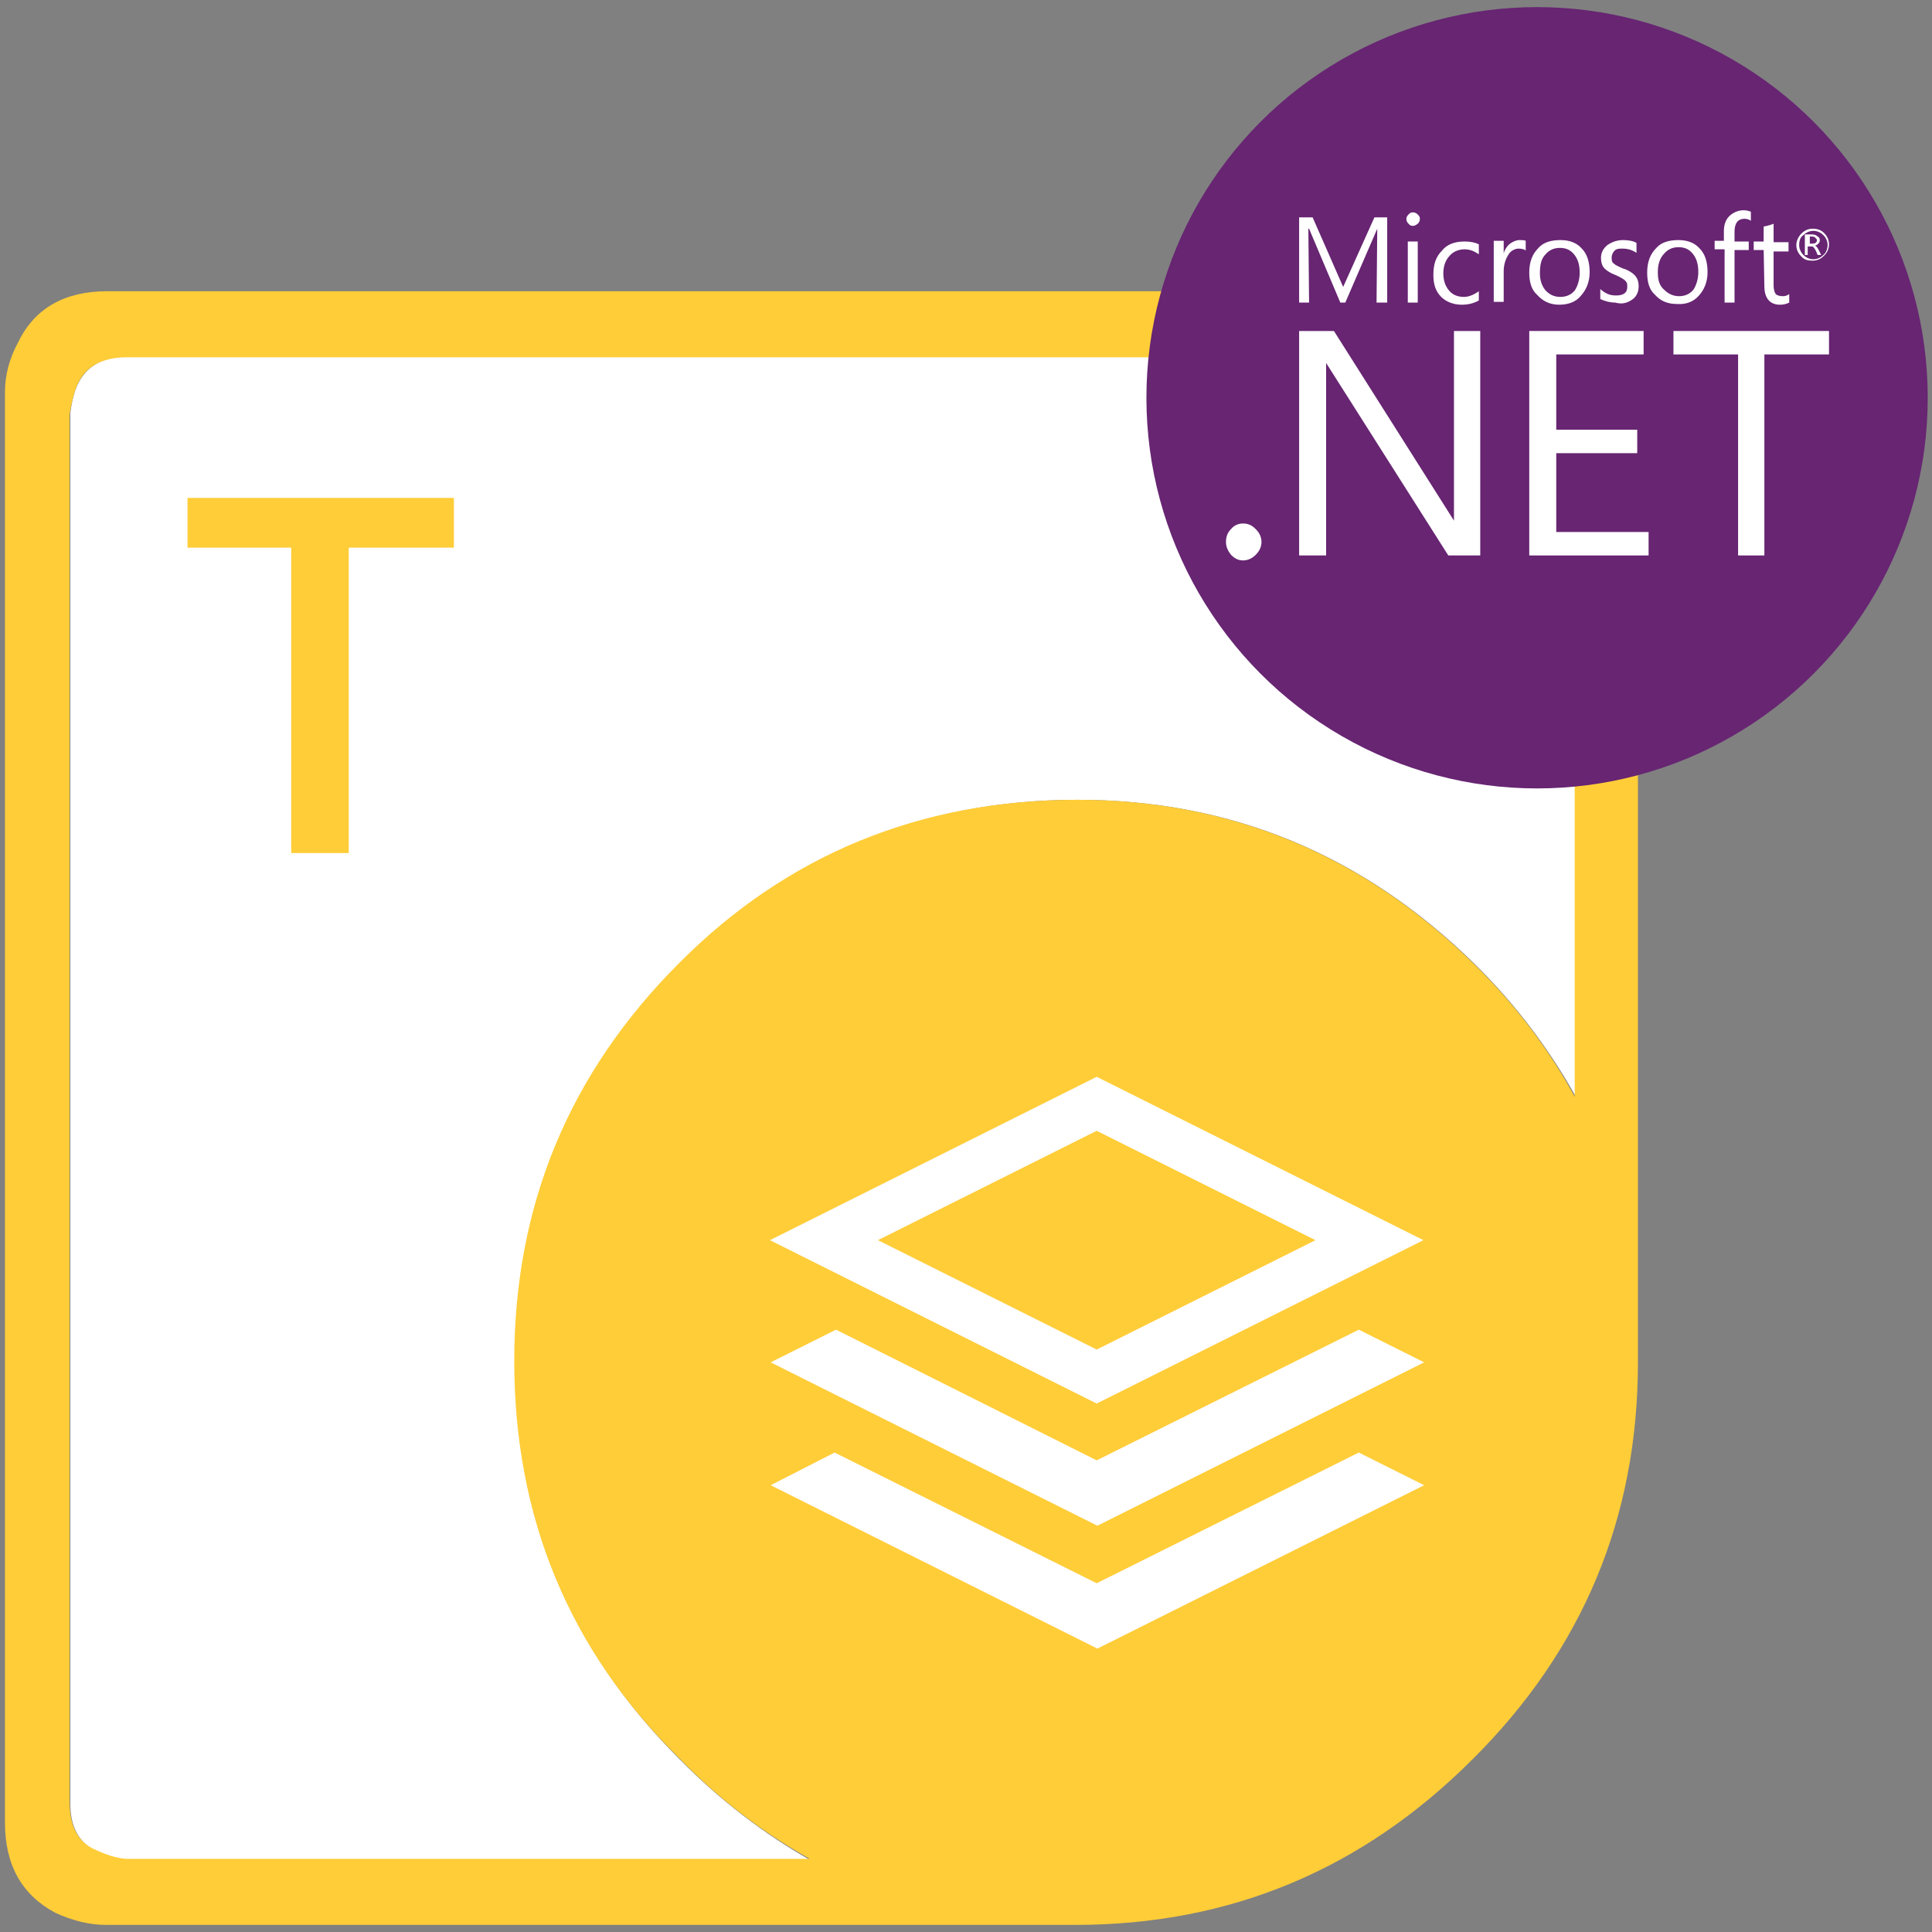
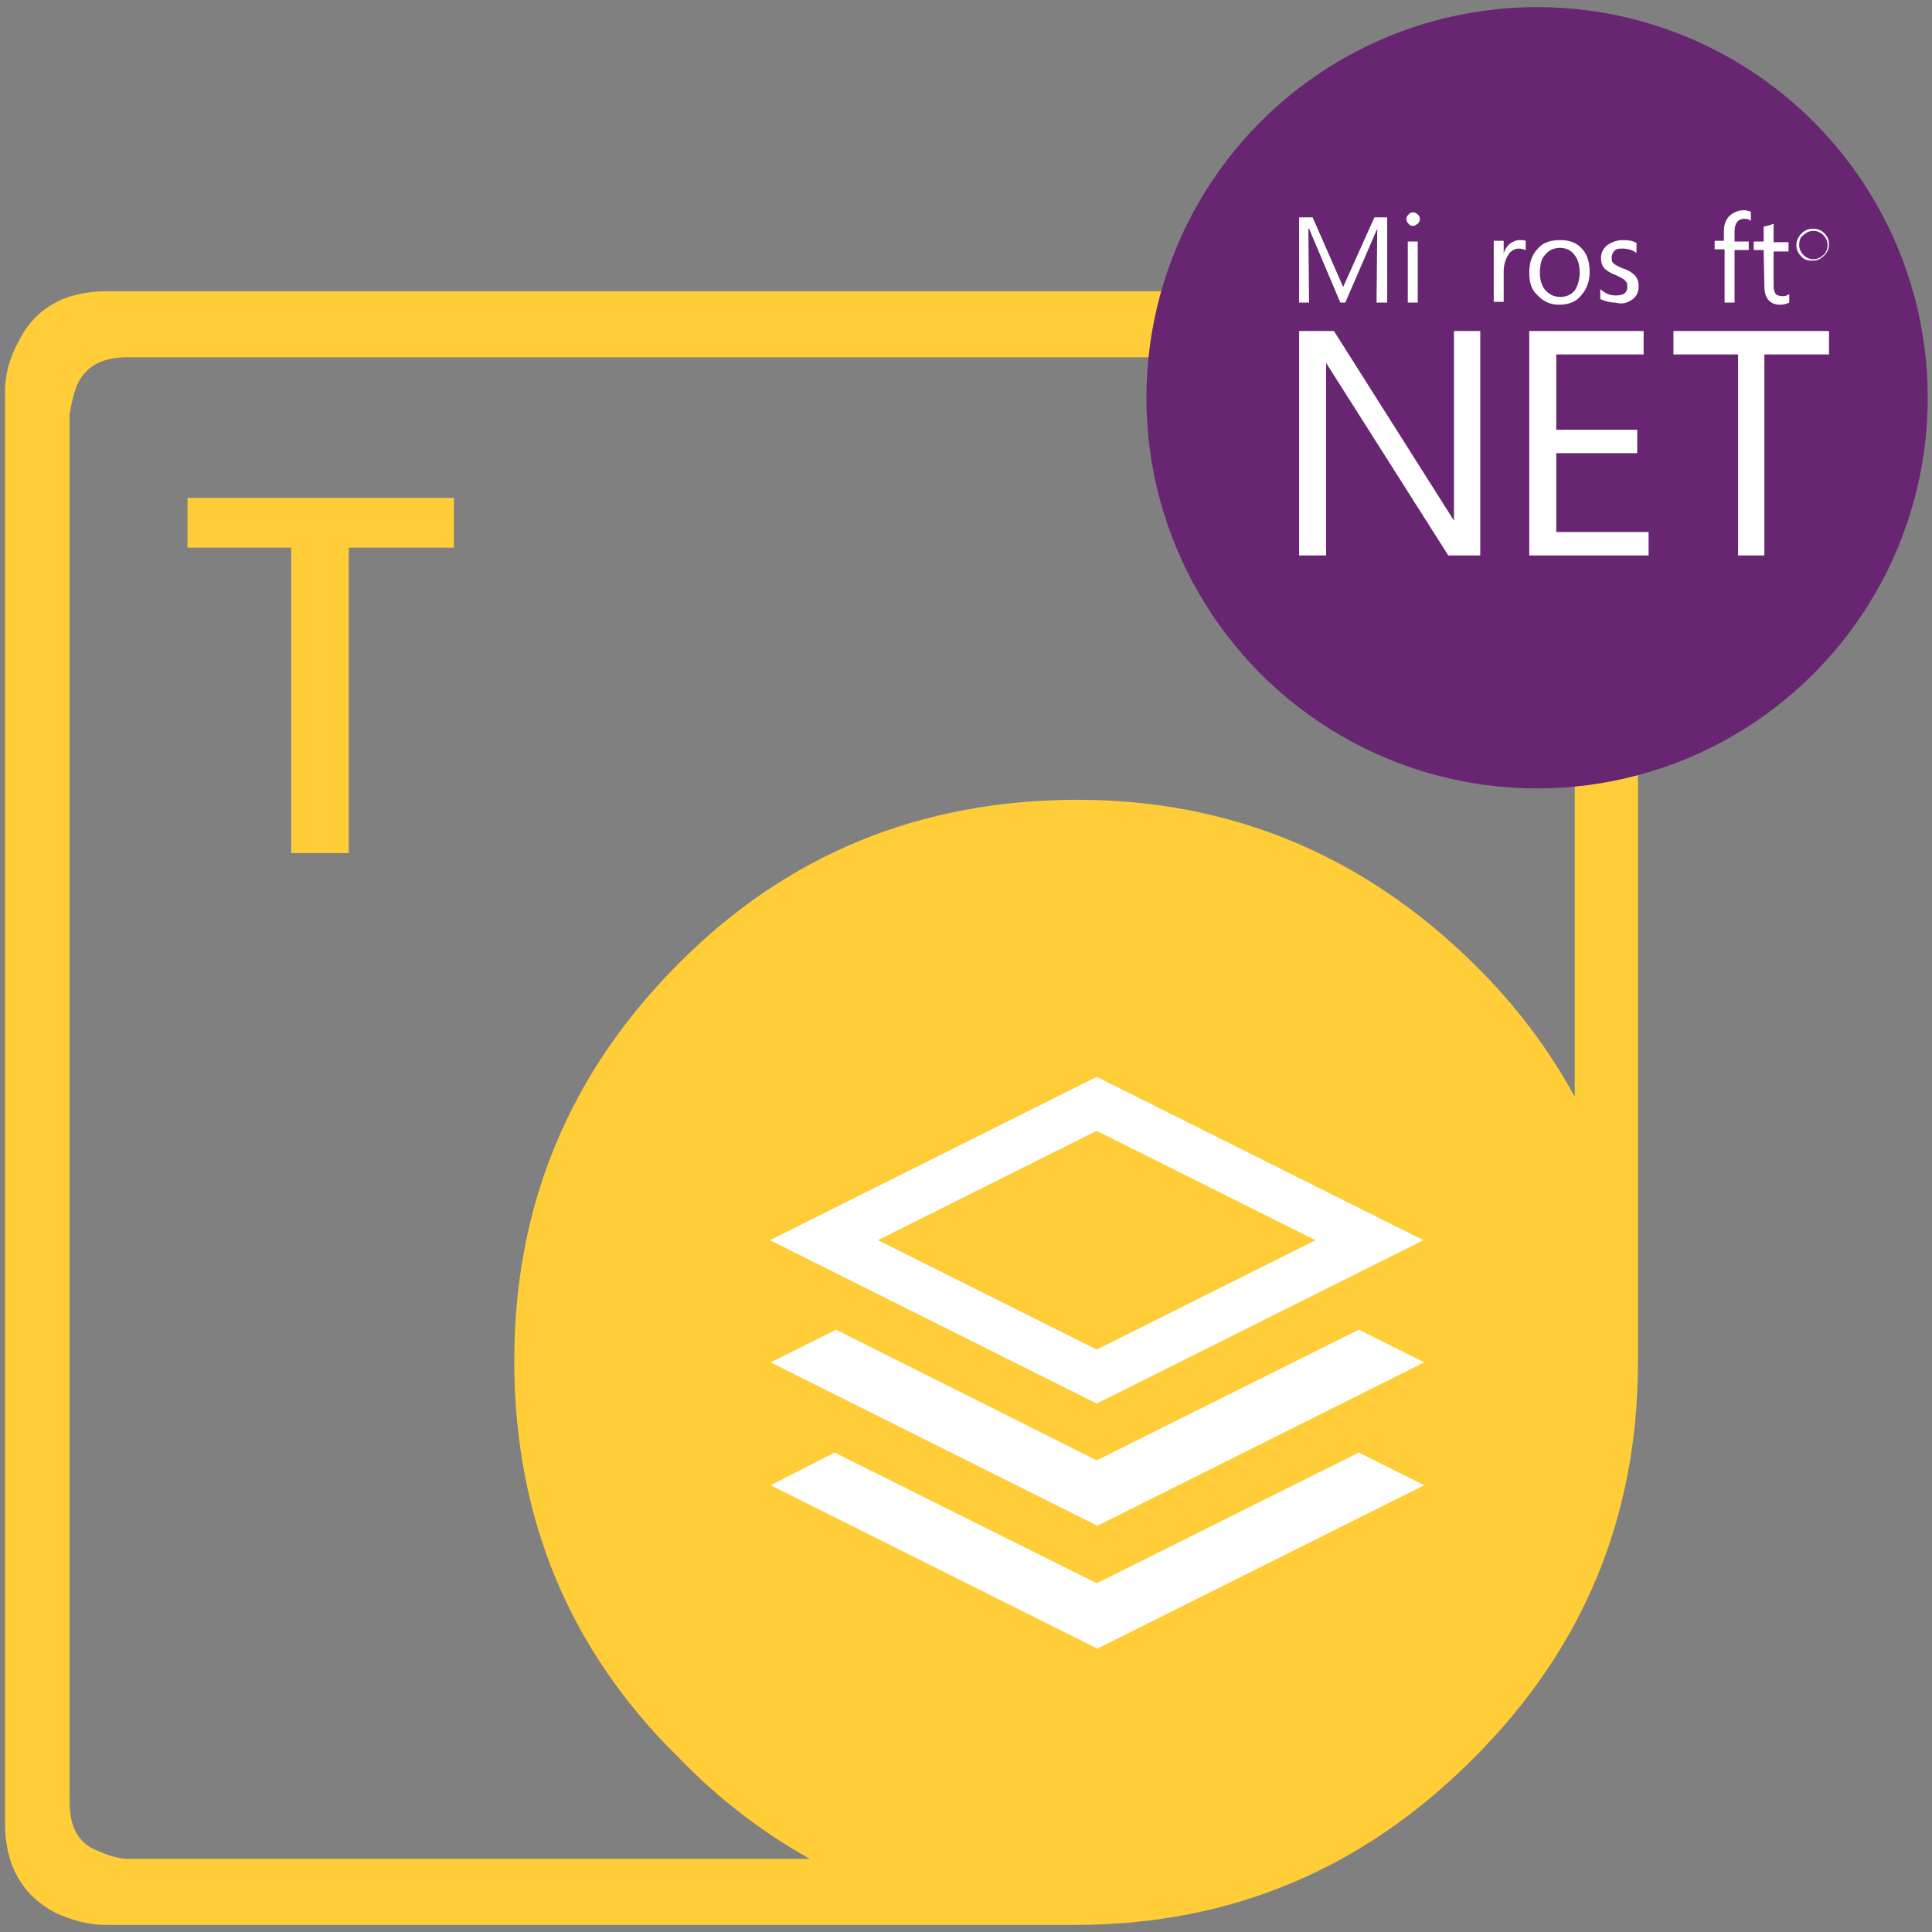
<svg xmlns="http://www.w3.org/2000/svg" version="1.1" id="Aspose.Totaly_for_Python_via_.NET" x="0" y="0" viewBox="0 0 272 272" style="enable-background:new 0 0 272 272" xml:space="preserve">
  <rect x="0" y="0" width="272" height="272" fill="#808080" stroke="none" />
  <style>.st0{fill-rule:evenodd;clip-rule:evenodd}.st0,.st4{fill:#fff}</style>
  <g id="Python_via_.NET">
    <g id="Python">
-       <path id="XMLID_45_" class="st0" d="M151.7 112.6c-21.9 0-40.6 7.8-56 23.2-15.4 15.3-23.2 34-23.2 56s7.8 40.6 23.2 55.9c5.7 5.8 11.9 10.5 18.4 14.2H17.9c-1.6-.1-2.9-.5-4.4-1.3-2.4-1.2-3.6-3.4-3.6-6.7V58.2c.2-1.7.6-3.3 1.2-4.4 1.3-2.4 3.6-3.6 6.9-3.6h195.7l1.3.2c1.2.2 2.1.5 3 .8 2.5 1.2 3.8 3.4 3.8 6.9v96.2c-3.7-6.6-8.4-12.9-14.2-18.6-15.7-15.4-34.3-23.1-55.9-23.1z" />
      <path id="XMLID_42_" d="M151.7 112.6c21.6 0 40.3 7.8 55.9 23.2 5.8 5.7 10.5 12 14.1 18.6V58.2c0-3.5-1.3-5.8-3.8-6.9-.8-.3-1.9-.6-3-.8l-1.3-.2H17.9c-3.4 0-5.7 1.2-6.9 3.6-.6 1.3-.9 2.7-1.2 4.4v195.4c0 3.4 1.2 5.7 3.6 6.7 1.5.7 2.9 1.2 4.4 1.3H114c-6.6-3.7-12.8-8.4-18.4-14.2-15.5-15.2-23.2-33.9-23.2-55.9s7.8-40.6 23.2-56c15.2-15.3 34-23 56.1-23zm67-71.4c2.1.4 3.8.9 4.8 1.6 4.7 2.3 7.1 6.5 7.1 12.5v136.5c0 21.9-7.8 40.5-23.3 55.9-15.5 15.5-34.1 23.3-55.9 23.3H14.9c-2.3 0-4.7-.6-7.1-1.7-4.7-2.5-7.1-6.7-7.1-12.7V55.2c0-2.4.6-4.7 1.9-7.1C4.9 43.4 9.1 41 15.1 41h201.3c0-.1 2.3.2 2.3.2z" style="fill-rule:evenodd;clip-rule:evenodd;fill:#ffcd38" />
      <path d="M49.2 120.1H41v-43H26.4v-7h37.5v7H49.1v43h.1z" style="fill:#ffcd38" />
      <path id="XMLID_37_" class="st0" d="m154.4 159.2-30.8 15.4 30.8 15.4 30.8-15.4-30.8-15.4zm0 38.4-46-23 46-23 46 23-46 23zm0 8 36.9-18.4 9.2 4.6-46 23-46-23 9.2-4.6 36.7 18.4zm-36.9-1.1 36.9 18.4 36.9-18.4 9.2 4.6-46 23-46-23 9-4.6z" />
    </g>
    <circle cx="216.4" cy="56" r="55" style="fill:#672572" />
    <g id="XMLID_2_">
      <path id="XMLID_3_" class="st4" d="M229.9 42.1c.5-.4.8-1 .8-1.8 0-.7-.2-1.2-.6-1.6-.3-.3-.9-.7-1.6-.9-.7-.3-1.1-.5-1.3-.7-.3-.2-.3-.5-.3-.9 0-.3.2-.7.4-.9.3-.3.7-.3 1.1-.3.8 0 1.4.2 2 .6v-1.4c-.5-.3-1.2-.4-1.9-.4-.9 0-1.6.3-2.2.7-.6.5-.9 1.1-.9 1.8s.2 1.2.5 1.5c.3.3.9.7 1.5.9.7.3 1.2.6 1.4.8.3.3.3.5.3.9 0 .8-.5 1.2-1.6 1.2-.9 0-1.5-.3-2.2-.9v1.4c.6.3 1.4.5 2.1.5 1.1.3 1.8 0 2.5-.5z" />
      <path id="XMLID_29_" class="st4" d="M242.8 42.6h1.4v-7.4h2V34h-2v-1.4c0-1.2.5-1.8 1.4-1.8.3 0 .7.1.9.3v-1.3c-.3-.1-.6-.2-1-.2-.8 0-1.4.3-1.9.7-.6.5-.9 1.3-.9 2.2v1.4h-1.3v1.2h1.4v7.5z" />
      <path id="XMLID_30_" class="st4" d="M198.9 31.8c.3 0 .4-.1.7-.3.2-.2.3-.4.3-.7s-.1-.4-.3-.6-.4-.3-.7-.3-.4.1-.6.3c-.2.2-.3.4-.3.6 0 .3.1.5.3.7s.3.3.6.3z" />
-       <path id="XMLID_31_" class="st4" d="M205.8 42.9c.9 0 1.7-.2 2.4-.6V41c-.7.5-1.4.8-2.1.8-.9 0-1.6-.3-2.1-.9-.5-.6-.8-1.4-.8-2.4s.3-1.9.9-2.5c.5-.6 1.3-.9 2.1-.9s1.4.3 2 .7v-1.4c-.6-.3-1.3-.4-2-.4-1.4 0-2.5.4-3.2 1.3-.9.9-1.2 2-1.2 3.4 0 1.3.3 2.3 1.1 3.1.6.6 1.6 1.1 2.9 1.1z" />
-       <path id="XMLID_34_" class="st4" d="M254.8 34.7h.3c.2 0 .3.2.5.5l.3.7h.5l-.4-.8c-.2-.3-.3-.5-.5-.5.3-.1.4-.2.5-.3.2-.2.2-.3.2-.5 0-.3-.1-.4-.3-.5-.2-.2-.4-.3-.9-.3h-.9v2.9h.4v-1.2h.3zm0-1.4h.3c.3 0 .4.1.5.2.1.1.2.2.2.3 0 .3-.2.5-.6.5h-.4v-1z" />
      <path id="XMLID_35_" class="st4" d="M248.4 40.3c0 1.7.8 2.6 2.2 2.6.5 0 .9-.1 1.3-.3v-1.2c-.3.2-.5.3-.9.3s-.8-.1-1-.3c-.2-.3-.3-.7-.3-1.2v-4.8h2.1v-1.3h-2.1v-2.6c-.5.2-.9.3-1.4.4V34h-1.4v1.2h1.4l.1 5.1z" />
      <path id="XMLID_40_" class="st4" d="M255.2 36.7c.7 0 1.2-.3 1.6-.7s.7-.9.7-1.6c0-.7-.3-1.2-.7-1.6-.4-.4-.9-.6-1.6-.6-.7 0-1.2.3-1.6.7-.4.4-.7 1-.7 1.6 0 .7.3 1.2.7 1.6.4.5 1 .6 1.6.6zm-1.3-3.6c.4-.4.9-.6 1.4-.6s1 .2 1.4.6c.4.4.6.9.6 1.4s-.2 1.1-.6 1.4c-.4.4-.9.6-1.4.6s-1-.2-1.4-.6-.6-.9-.6-1.4.1-1.1.6-1.4z" />
      <path id="XMLID_41_" class="st4" d="M198.2 34h1.4v8.6h-1.4V34z" />
      <path id="XMLID_44_" class="st4" d="M219.5 42.9c1.3 0 2.4-.4 3.1-1.3.8-.9 1.2-2 1.2-3.3 0-1.3-.3-2.5-1.1-3.3-.7-.8-1.7-1.2-3-1.2s-2.4.3-3.1 1.1c-.9.9-1.3 2-1.3 3.5 0 1.3.3 2.4 1.1 3.1.8.9 1.8 1.4 3.1 1.4zm-1.9-7.1c.5-.6 1.2-.9 2-.9.9 0 1.5.3 2 .9.5.6.8 1.4.8 2.6 0 1-.3 1.9-.7 2.5-.5.6-1.2.9-2 .9-.9 0-1.5-.3-2.1-.9-.5-.6-.8-1.4-.8-2.4 0-1.3.2-2.1.8-2.7z" />
-       <path id="XMLID_47_" class="st4" d="M239.2 41.6c.8-.9 1.2-2 1.2-3.3 0-1.3-.3-2.5-1.1-3.3-.7-.8-1.7-1.2-3-1.2s-2.4.3-3.1 1.1c-.9.9-1.3 2-1.3 3.5 0 1.3.3 2.4 1.1 3.1.8.9 1.8 1.3 3.1 1.3 1.4.1 2.4-.4 3.1-1.2zm-5.8-3.3c0-1.1.3-2 .9-2.6.5-.6 1.2-.9 2-.9.9 0 1.5.3 2 .9.5.6.8 1.4.8 2.6 0 1-.3 1.9-.7 2.5-.5.6-1.2.9-2 .9s-1.5-.3-2.1-.9c-.7-.6-.9-1.4-.9-2.5z" />
      <path id="XMLID_48_" class="st4" d="M219.1 63.8h11.4v-3.3h-11.4V49.9h12.3v-3.3h-16.1v31.6h16.8v-3.3h-13V63.8z" />
      <path id="XMLID_49_" class="st4" d="M235.6 49.9h9.1v28.3h3.7V49.9h9.1v-3.3h-21.9v3.3z" />
-       <path id="XMLID_50_" class="st4" d="M175 73.7c-.7 0-1.3.3-1.7.8-.5.5-.7 1.1-.7 1.8s.3 1.3.7 1.8c.5.5 1 .8 1.7.8s1.3-.3 1.8-.8.8-1.1.8-1.8-.3-1.3-.8-1.8-1-.8-1.8-.8z" />
      <path id="XMLID_51_" class="st4" d="M212.6 34.3c-.4.3-.8.9-.9 1.4v-1.8h-1.4v8.6h1.4v-4.3c0-1 .3-1.8.7-2.4.3-.5.9-.8 1.4-.8.4 0 .9.1 1 .3v-1.4c-.2-.1-.4-.1-.9-.1-.4 0-.9.2-1.3.5z" />
      <path id="XMLID_52_" class="st4" d="M184.2 32.2h.1l4.4 10.4h.7l4.5-10.4-.1 10.4h1.5v-12h-1.8l-4.4 9.8-4.3-9.8h-1.9v12h1.4l-.1-10.4z" />
      <path id="XMLID_53_" class="st4" d="m204.7 73.3-16.9-26.7h-4.9v31.6h3.8V51.1l17.2 27.1h4.5V46.6h-3.7v26.7z" />
    </g>
  </g>
</svg>